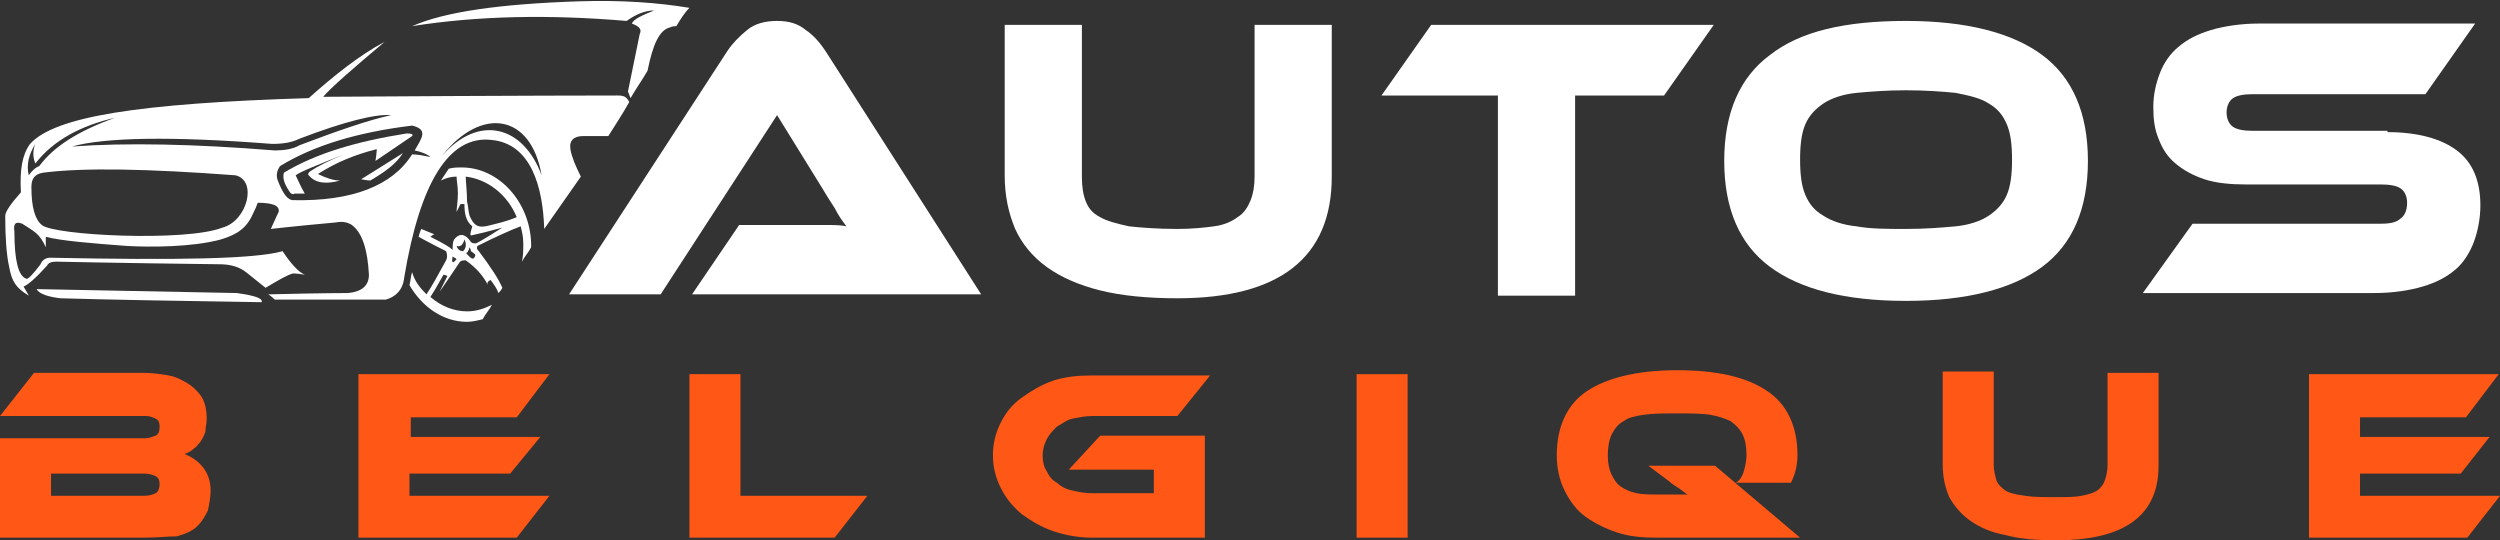
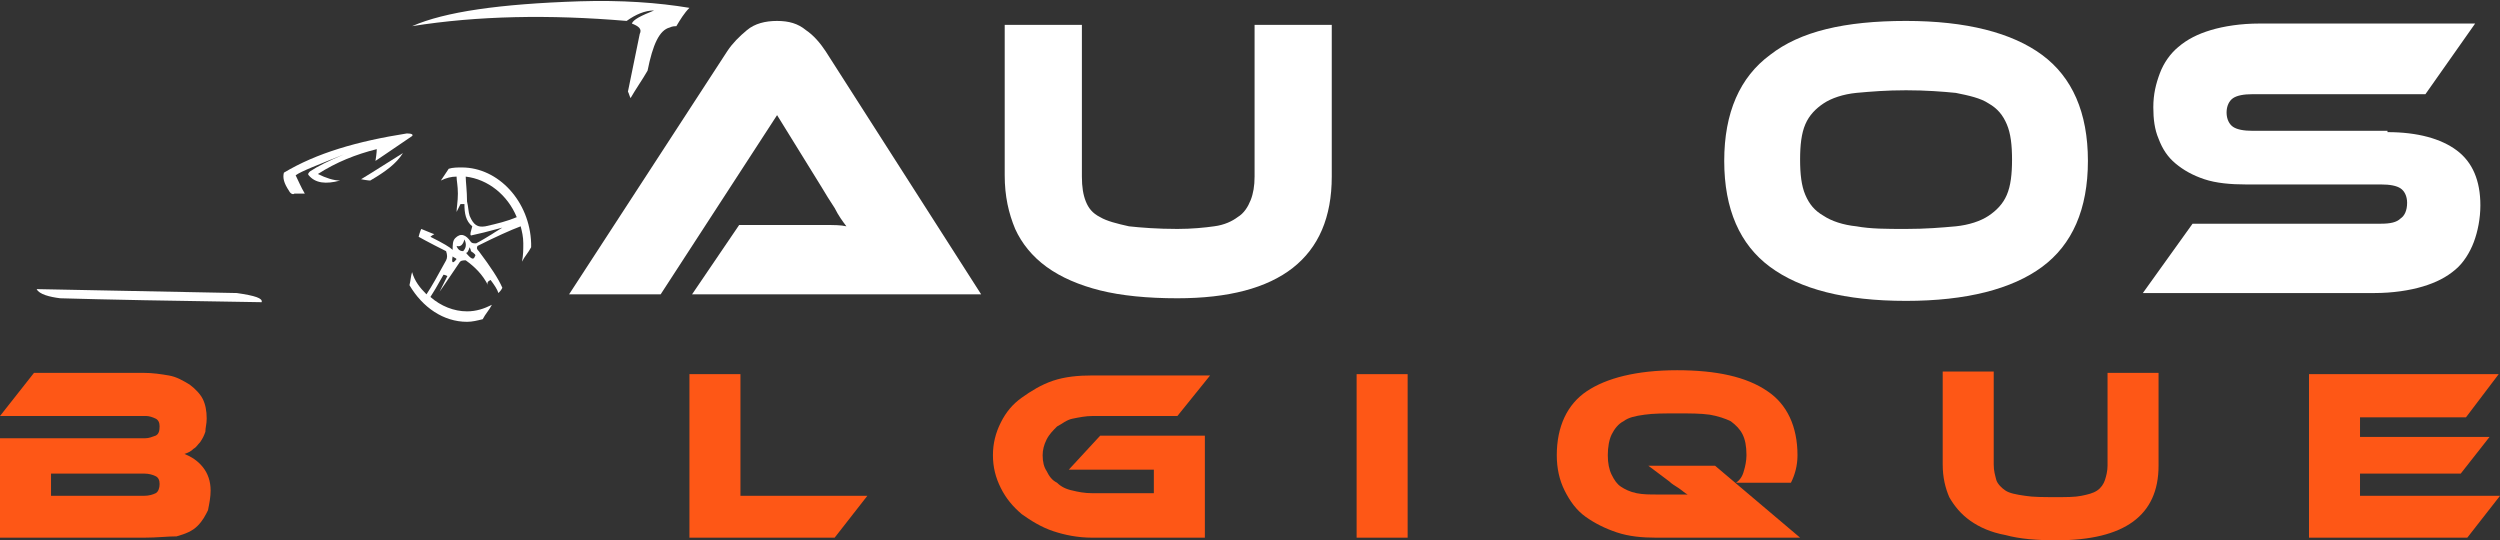
<svg xmlns="http://www.w3.org/2000/svg" version="1.1" id="Layer_1" x="0px" y="0px" width="191.1px" height="41.3px" viewBox="0 0 191.1 41.3" style="enable-background:new 0 0 191.1 41.3;" xml:space="preserve">
  <rect x="0" y="0" width="191.1" height="41.3" fill="#333333" stroke="none" />
  <style type="text/css">
	.st0{fill:#FFFFFF;}
	.st1{fill:#FE5716;}
</style>
  <g>
    <path class="st0" d="M52.9,22.5l3.6-5.3h4.8c0.6,0,1.2,0,1.8,0c0.6,0,1.2,0,1.6,0.1c-0.3-0.4-0.6-0.8-0.9-1.4   c-0.4-0.6-0.7-1.1-1-1.6l-3.4-5.5l-8.9,13.7h-7L55.6,3.9c0.4-0.6,0.9-1.1,1.5-1.6c0.6-0.5,1.4-0.7,2.3-0.7c0.9,0,1.6,0.2,2.2,0.7   c0.6,0.4,1.1,1,1.5,1.6L75,22.5H52.9z" />
    <path class="st0" d="M101.8,13.5c0,6.2-4,9.3-11.8,9.3c-2.3,0-4.3-0.2-5.9-0.6s-3-1-4.1-1.8s-1.9-1.8-2.4-2.9   c-0.5-1.2-0.8-2.5-0.8-4.1V1.9h5.9v11.6c0,0.8,0.1,1.4,0.3,1.9s0.5,0.9,1.1,1.2c0.5,0.3,1.3,0.5,2.2,0.7c0.9,0.1,2.2,0.2,3.7,0.2   c1.1,0,2.1-0.1,2.8-0.2c0.8-0.1,1.4-0.4,1.8-0.7c0.5-0.3,0.8-0.8,1-1.3c0.2-0.5,0.3-1.1,0.3-1.8V1.9h5.9V13.5z" />
-     <path class="st0" d="M131,1.9l-3.8,5.4h-6.8v15.3h-5.9V7.3h-8.9l3.8-5.4H131z" />
    <path class="st0" d="M145.7,1.6c4.6,0,8.1,0.9,10.4,2.6s3.5,4.4,3.5,8.1c0,3.7-1.2,6.4-3.5,8.1c-2.3,1.7-5.8,2.6-10.4,2.6   c-4.7,0-8.1-0.9-10.4-2.6c-2.3-1.7-3.5-4.4-3.5-8.1c0-3.7,1.2-6.4,3.5-8.1C137.6,2.4,141,1.6,145.7,1.6z M145.7,17.5   c1.5,0,2.7-0.1,3.8-0.2c1-0.1,1.9-0.4,2.5-0.8c0.6-0.4,1.1-0.9,1.4-1.6c0.3-0.7,0.4-1.6,0.4-2.7c0-1.1-0.1-2-0.4-2.7   c-0.3-0.7-0.7-1.2-1.4-1.6c-0.6-0.4-1.5-0.6-2.5-0.8c-1-0.1-2.3-0.2-3.8-0.2S143,7,141.9,7.1c-1,0.1-1.9,0.4-2.5,0.8   c-0.6,0.4-1.1,0.9-1.4,1.6c-0.3,0.7-0.4,1.6-0.4,2.7c0,1.1,0.1,2,0.4,2.7c0.3,0.7,0.7,1.2,1.4,1.6c0.6,0.4,1.5,0.7,2.5,0.8   C143,17.5,144.2,17.5,145.7,17.5z" />
    <path class="st0" d="M182.5,10.1c2.3,0,4.1,0.5,5.3,1.4c1.2,0.9,1.8,2.3,1.8,4.2c0,1-0.2,2-0.5,2.8c-0.3,0.8-0.8,1.6-1.4,2.1   c-0.7,0.6-1.5,1-2.5,1.3c-1,0.3-2.3,0.5-3.7,0.5h-17.7l3.8-5.3h14.4c0.7,0,1.2-0.1,1.5-0.4c0.3-0.2,0.5-0.6,0.5-1.2   c0-0.5-0.2-0.9-0.5-1.1s-0.8-0.3-1.5-0.3h-10.3c-1.2,0-2.3-0.1-3.2-0.4c-0.9-0.3-1.6-0.7-2.2-1.2c-0.6-0.5-1-1.1-1.3-1.9   c-0.3-0.7-0.4-1.5-0.4-2.4c0-1,0.2-1.8,0.5-2.6s0.8-1.5,1.4-2c0.7-0.6,1.5-1,2.5-1.3c1-0.3,2.3-0.5,3.7-0.5h16.5l-3.8,5.4h-13.2   c-0.7,0-1.2,0.1-1.5,0.3c-0.3,0.2-0.5,0.6-0.5,1.1c0,0.5,0.2,0.9,0.5,1.1c0.3,0.2,0.8,0.3,1.5,0.3H182.5z" />
  </g>
  <g>
    <path class="st1" d="M14.1,34.7c0.5,0.2,1,0.5,1.4,1c0.4,0.5,0.6,1.1,0.6,1.8c0,0.5-0.1,1-0.2,1.5c-0.2,0.4-0.4,0.8-0.8,1.2   s-0.9,0.6-1.6,0.8C12.8,41,12,41.1,11,41.1H0v-7.6h11.1c0.3,0,0.5-0.1,0.8-0.2c0.2-0.1,0.3-0.3,0.3-0.7c0-0.3-0.1-0.5-0.3-0.6   c-0.2-0.1-0.5-0.2-0.7-0.2H0l2.6-3.3h8.3c0.8,0,1.4,0.1,2,0.2c0.6,0.1,1.1,0.4,1.6,0.7c0.4,0.3,0.8,0.7,1,1.1   c0.2,0.4,0.3,0.9,0.3,1.5c0,0.4-0.1,0.7-0.1,1c-0.1,0.3-0.2,0.5-0.4,0.8c-0.2,0.2-0.3,0.4-0.5,0.5C14.6,34.5,14.4,34.6,14.1,34.7z    M3.9,36.2v1.7H11c0.4,0,0.7-0.1,0.9-0.2c0.2-0.1,0.3-0.4,0.3-0.7c0-0.3-0.1-0.5-0.3-0.6c-0.2-0.1-0.5-0.2-0.9-0.2H3.9z" />
-     <path class="st1" d="M42,37.9l-2.5,3.2H27.4V28.6H42l-2.5,3.3h-8.1v1.5h9.9L39,36.2h-7.7v1.7H42z" />
    <path class="st1" d="M66.3,37.9l-2.5,3.2H52.7V28.6h3.9v9.3H66.3z" />
-     <path class="st1" d="M84.1,33.3h8v7.8h-8.6c-1.1,0-2.1-0.2-3-0.5c-0.9-0.3-1.7-0.8-2.4-1.3c-0.7-0.6-1.2-1.2-1.6-2   s-0.6-1.6-0.6-2.5s0.2-1.7,0.6-2.5c0.4-0.8,0.9-1.4,1.6-1.9c0.7-0.5,1.5-1,2.4-1.3s1.9-0.4,3-0.4h9L90,31.8h-6.5   c-0.5,0-1,0.1-1.5,0.2c-0.5,0.1-0.8,0.4-1.2,0.6c-0.3,0.3-0.6,0.6-0.8,1c-0.2,0.4-0.3,0.8-0.3,1.2c0,0.5,0.1,0.9,0.3,1.2   c0.2,0.4,0.4,0.7,0.8,0.9c0.3,0.3,0.7,0.5,1.2,0.6c0.4,0.1,0.9,0.2,1.5,0.2h4.7v-1.8h-6.5L84.1,33.3z" />
+     <path class="st1" d="M84.1,33.3h8v7.8h-8.6c-1.1,0-2.1-0.2-3-0.5c-0.9-0.3-1.7-0.8-2.4-1.3c-0.7-0.6-1.2-1.2-1.6-2   s-0.6-1.6-0.6-2.5s0.2-1.7,0.6-2.5c0.4-0.8,0.9-1.4,1.6-1.9c0.7-0.5,1.5-1,2.4-1.3s1.9-0.4,3-0.4h9L90,31.8h-6.5   c-0.5,0-1,0.1-1.5,0.2c-0.5,0.1-0.8,0.4-1.2,0.6c-0.3,0.3-0.6,0.6-0.8,1c-0.2,0.4-0.3,0.8-0.3,1.2c0,0.5,0.1,0.9,0.3,1.2   c0.2,0.4,0.4,0.7,0.8,0.9c0.3,0.3,0.7,0.5,1.2,0.6c0.4,0.1,0.9,0.2,1.5,0.2h4.7v-1.8h-6.5z" />
    <path class="st1" d="M107.6,41.1h-3.9V28.6h3.9V41.1z" />
    <path class="st1" d="M137.6,41.1h-11c-1.1,0-2.1-0.1-3-0.4c-0.9-0.3-1.7-0.7-2.4-1.2c-0.7-0.5-1.2-1.2-1.6-2   c-0.4-0.8-0.6-1.7-0.6-2.7c0-2.2,0.8-3.9,2.3-4.9c1.5-1,3.8-1.6,6.9-1.6c3,0,5.3,0.5,6.9,1.6c1.5,1,2.3,2.7,2.3,4.9   c0,0.8-0.2,1.5-0.5,2.1h-4.2c0.3-0.2,0.5-0.5,0.6-0.9c0.1-0.3,0.2-0.8,0.2-1.2c0-0.7-0.1-1.2-0.3-1.6s-0.5-0.7-0.9-1   c-0.4-0.2-1-0.4-1.6-0.5c-0.7-0.1-1.5-0.1-2.5-0.1s-1.8,0-2.5,0.1c-0.7,0.1-1.2,0.2-1.6,0.5c-0.4,0.2-0.7,0.6-0.9,1s-0.3,1-0.3,1.6   c0,0.6,0.1,1.1,0.3,1.5c0.2,0.4,0.4,0.7,0.7,0.9s0.7,0.4,1.2,0.5c0.5,0.1,1,0.1,1.6,0.1h0.8c0.3,0,0.5,0,0.8,0c0.3,0,0.5,0,0.7,0   c-0.2-0.1-0.4-0.3-0.7-0.5c-0.3-0.2-0.5-0.3-0.7-0.5l-1.6-1.2h5.1L137.6,41.1z" />
    <path class="st1" d="M165,35.6c0,3.8-2.6,5.7-7.8,5.7c-1.5,0-2.8-0.1-3.9-0.4c-1.1-0.2-2-0.6-2.7-1.1c-0.7-0.5-1.2-1.1-1.6-1.8   c-0.3-0.7-0.5-1.5-0.5-2.5v-7.1h3.9v7.1c0,0.5,0.1,0.8,0.2,1.2c0.1,0.3,0.4,0.6,0.7,0.8s0.8,0.3,1.5,0.4c0.6,0.1,1.4,0.1,2.4,0.1   c0.8,0,1.4,0,1.9-0.1s0.9-0.2,1.2-0.4c0.3-0.2,0.5-0.5,0.6-0.8c0.1-0.3,0.2-0.7,0.2-1.1v-7.1h3.9V35.6z" />
    <path class="st1" d="M191.1,37.9l-2.5,3.2h-12.1V28.6h14.5l-2.5,3.3h-8.1v1.5h9.9l-2.2,2.8h-7.7v1.7H191.1z" />
  </g>
  <path class="st0" d="M35.7,23.8c-1,0-2-0.4-2.8-1.1c0.2-0.3,0.5-0.8,1-1.7c0,0,0.1,0,0.3,0.1c0,0-0.2,0.4-0.6,1.2  c0,0,0.5-0.7,1.5-2.2c0.1-0.2,0.3-0.2,0.5-0.2c0.7,0.5,1.3,1.1,1.7,1.9c-0.1-0.2,0-0.3,0.2-0.4c0.3,0.4,0.5,0.7,0.6,1  c0.1-0.1,0.2-0.2,0.3-0.4c-0.3-0.7-0.9-1.6-1.8-2.8c-0.1-0.1-0.2-0.2-0.1-0.4c1.4-0.7,2.5-1.2,3.3-1.5c0.1,0.4,0.2,0.8,0.2,1.3  c0,0.5,0,0.9-0.1,1.4c0.2-0.4,0.5-0.7,0.7-1.1c0-0.1,0-0.2,0-0.3c-0.1-3.2-2.5-5.8-5.3-5.8c-0.3,0-0.7,0-1,0.1  c-0.2,0.3-0.4,0.6-0.6,0.9c0.4-0.2,0.8-0.3,1.2-0.3c0,0.3,0.1,0.7,0.1,1.3c0,0.6-0.1,1.1-0.1,1.4c0.2-0.4,0.3-0.6,0.3-0.6  c0.2,0,0.3,0,0.3,0c0,0.7,0.1,1.3,0.6,1.7C36,17.7,35.9,17.9,36,18c0.5-0.1,1.3-0.3,2.4-0.6c-0.5,0.3-0.8,0.5-0.8,0.5  c-0.8,0.5-1.2,0.7-1.2,0.7c-0.2,0-0.3,0-0.4-0.1c-0.4-0.6-0.8-0.7-1.2-0.3c-0.2,0.2-0.2,0.5-0.2,0.9c-0.2-0.2-0.7-0.5-1.7-1  c0,0,0.1-0.1,0.3-0.2c0,0-0.3-0.1-1-0.4c0,0-0.1,0.2-0.2,0.6c0,0,0.7,0.4,2.1,1.1c0.1,0.3,0.1,0.5,0,0.7c-0.6,1.1-1.1,2-1.5,2.6  c-0.5-0.5-0.9-1-1.1-1.7c-0.1,0.3-0.1,0.6-0.2,1c1,1.7,2.6,2.8,4.4,2.8c0.4,0,0.8-0.1,1.2-0.2c0.2-0.4,0.5-0.7,0.7-1.1  C37,23.6,36.4,23.8,35.7,23.8z M37.1,17.3c-0.6,0.1-0.9-0.1-1.2-0.8c-0.1-0.3-0.1-0.7-0.2-1.1c0-0.8-0.1-1.5-0.1-1.9  c1.7,0.2,3.2,1.4,3.9,3.1C38.8,16.9,38,17.1,37.1,17.3z M35.9,18.9c0.1,0.2,0.1,0.3,0.1,0.3c0.3,0.2,0.4,0.3,0.3,0.4  c-0.1,0.3-0.3,0.2-0.7-0.3C35.7,19.4,35.8,19.2,35.9,18.9z M35.5,18.3c0.2,0.4,0.1,0.7-0.1,0.9c-0.2,0-0.4-0.1-0.5-0.4  C35.2,18.9,35.4,18.7,35.5,18.3z M34.6,19.6c0.1,0.1,0.2,0.1,0.3,0.2C34.6,20.2,34.5,20.1,34.6,19.6z" />
-   <path class="st0" d="M30.9,21.2c1.2-7.2,3.4-10.9,6.7-10.5c3,0.3,3.9,3.6,4,6.8c0.7-1,1.4-2,2.1-3c0.2-0.3,0.5-0.7,0.7-1  c-0.4-0.8-0.7-1.5-0.8-2.1c-0.1-0.7,0.3-1,1-1c0,0,0.6,0,1.9,0c0.5-0.8,1.1-1.7,1.6-2.6c-0.2-0.4-0.4-0.5-0.9-0.5  c0,0-7.5,0-22.5,0.1c0.6-0.7,2.2-2.1,4.7-4.2c-1.9,1-3.9,2.6-5.8,4.3c-13,0.4-19.4,1.4-21.3,3.5c-0.6,0.8-0.8,2-0.7,3.7  c-0.8,0.9-1.2,1.5-1.2,1.8c0,1.7,0.1,3,0.3,3.9c0.2,1.1,0.5,1.6,1.5,2.2c0,0-0.1-0.2-0.4-0.7c0.3-0.1,0.9-0.6,1.8-1.6  C3.7,20.1,3.9,20,4.3,20c0,0,4.2,0.1,12.5,0.2c0.8,0,1.5,0.2,2,0.6c0,0,0.5,0.4,1.5,1.2c1-0.6,1.7-1,2.1-1.1c0,0,0.3,0,0.9,0.1  c-0.5-0.2-1.1-0.9-1.7-1.8c-2.1,0.6-8,0.7-17.8,0.5c-0.3,0-0.6,0.2-0.7,0.5c-0.6,0.8-1,1.2-1.1,1.1c-0.6-0.2-0.9-1.4-0.9-3.6  c-0.1-0.6,0.1-0.8,0.6-0.6c0.9,0.6,1.3,0.7,1.8,1.8c0,0,0-0.3,0-0.8c1.1,0.3,3.5,0.5,6.2,0.7c1.8,0.1,5,0.1,7.2-0.5  c1.3-0.4,2-0.9,2.5-2.1c0.1-0.2,0.2-0.4,0.3-0.7c1.1,0,1.7,0.2,1.6,0.7c0,0-0.2,0.4-0.6,1.3c0,0,1.7-0.2,5-0.5  c0.5-0.1,0.9,0,1.2,0.2c0.8,0.6,1.2,1.9,1.3,3.8c0,0.8-0.5,1.3-1.6,1.4c0,0-2,0-6.1,0.1c0,0,0.2,0.1,0.5,0.4c0,0,2.7,0,8.5,0  C30.2,22.7,30.8,22.2,30.9,21.2z M41.4,13.4c-1.4-3.8-4.8-4.7-7.6-1.5C36.8,8.1,40.6,8.7,41.4,13.4z M2.2,13.4  c-0.2-0.8,0-1.6,0.5-2.4c-0.2,0.5-0.2,1,0,1.5C4.1,10.7,6.2,9.6,8.8,9c-2.8,1-4.7,2.2-5.8,3.7C2.7,12.8,2.4,13.1,2.2,13.4z M17,17.4  c-2.8,1.1-12.9,0.6-13.8-0.2c-0.5-0.4-0.8-1.3-0.8-2.9c0-0.7,0.3-1,0.9-1.1c3.1-0.4,8-0.3,14.7,0.2C19.7,13.8,18.9,16.9,17,17.4z   M21,11.5C14.8,11,9.6,10.9,5.5,11.2c2.5-0.7,7.6-0.8,15.3-0.2c0.8,0,1.5-0.1,2.1-0.4c3.4-1.3,5.8-1.9,7-1.8c-1.8,0.4-4.1,1.2-7,2.3  C22.4,11.4,21.7,11.5,21,11.5z M22.4,15.3c-0.4,0-0.8-0.5-1.2-1.6c-0.1-0.4,0-0.7,0.2-1c2.6-1.6,6-2.6,10.1-3.1  c1.3,0.3,0.7,1,0.2,1.9c0.5,0.1,1,0.3,1.2,0.5c-0.5-0.1-1-0.2-1.4-0.2C30,14.2,26.9,15.4,22.4,15.3z" />
  <path class="st0" d="M28.3,13.8c1.2-0.7,2-1.3,2.5-2.1c-2.2,1.4-3.2,2-3.2,2C28.1,13.8,28.3,13.8,28.3,13.8z" />
  <path class="st0" d="M28.8,11.4c0,0,0,0.3-0.1,0.9c0,0,0.9-0.6,2.8-1.9c0.1-0.1,0-0.2-0.4-0.2c-3.8,0.6-6.9,1.5-9.4,3  c-0.1,0.4,0,0.8,0.4,1.4c0.1,0.2,0.3,0.3,0.4,0.2c0.5,0,0.8,0,0.8,0c-0.3-0.5-0.5-1-0.7-1.4c0.4-0.3,1.7-0.8,3.7-1.6  c-1.2,0.5-2,0.9-2.6,1.3c-0.1,0.1-0.2,0.2-0.1,0.3c0.5,0.6,1.3,0.7,2.4,0.4c-0.5,0-1.1-0.2-1.7-0.5C25.7,12.4,27.2,11.8,28.8,11.4z" />
  <path class="st0" d="M47.9,1.6c0.7-0.5,1.4-0.8,2.1-0.8c-1,0.4-1.6,0.7-1.7,1c0.5,0.2,0.8,0.4,0.6,0.8c-0.6,2.9-0.9,4.4-0.9,4.4  c0.1,0.2,0.1,0.3,0.2,0.5c0.4-0.7,0.9-1.4,1.3-2.1c0.4-2,0.9-3.1,1.7-3.3C51.4,2,51.6,2,51.7,2C52,1.5,52.3,1,52.7,0.6  c-2.4-0.4-5.2-0.6-8.4-0.5C38.2,0.3,34,0.9,31.5,2C36.5,1.2,42,1.1,47.9,1.6z" />
  <path class="st0" d="M18.1,22.4c0,0-5.1-0.1-15.3-0.3c0.2,0.4,1,0.6,1.8,0.7C8,22.9,13.2,23,20,23.1C20.1,22.8,19.5,22.6,18.1,22.4z  " />
</svg>